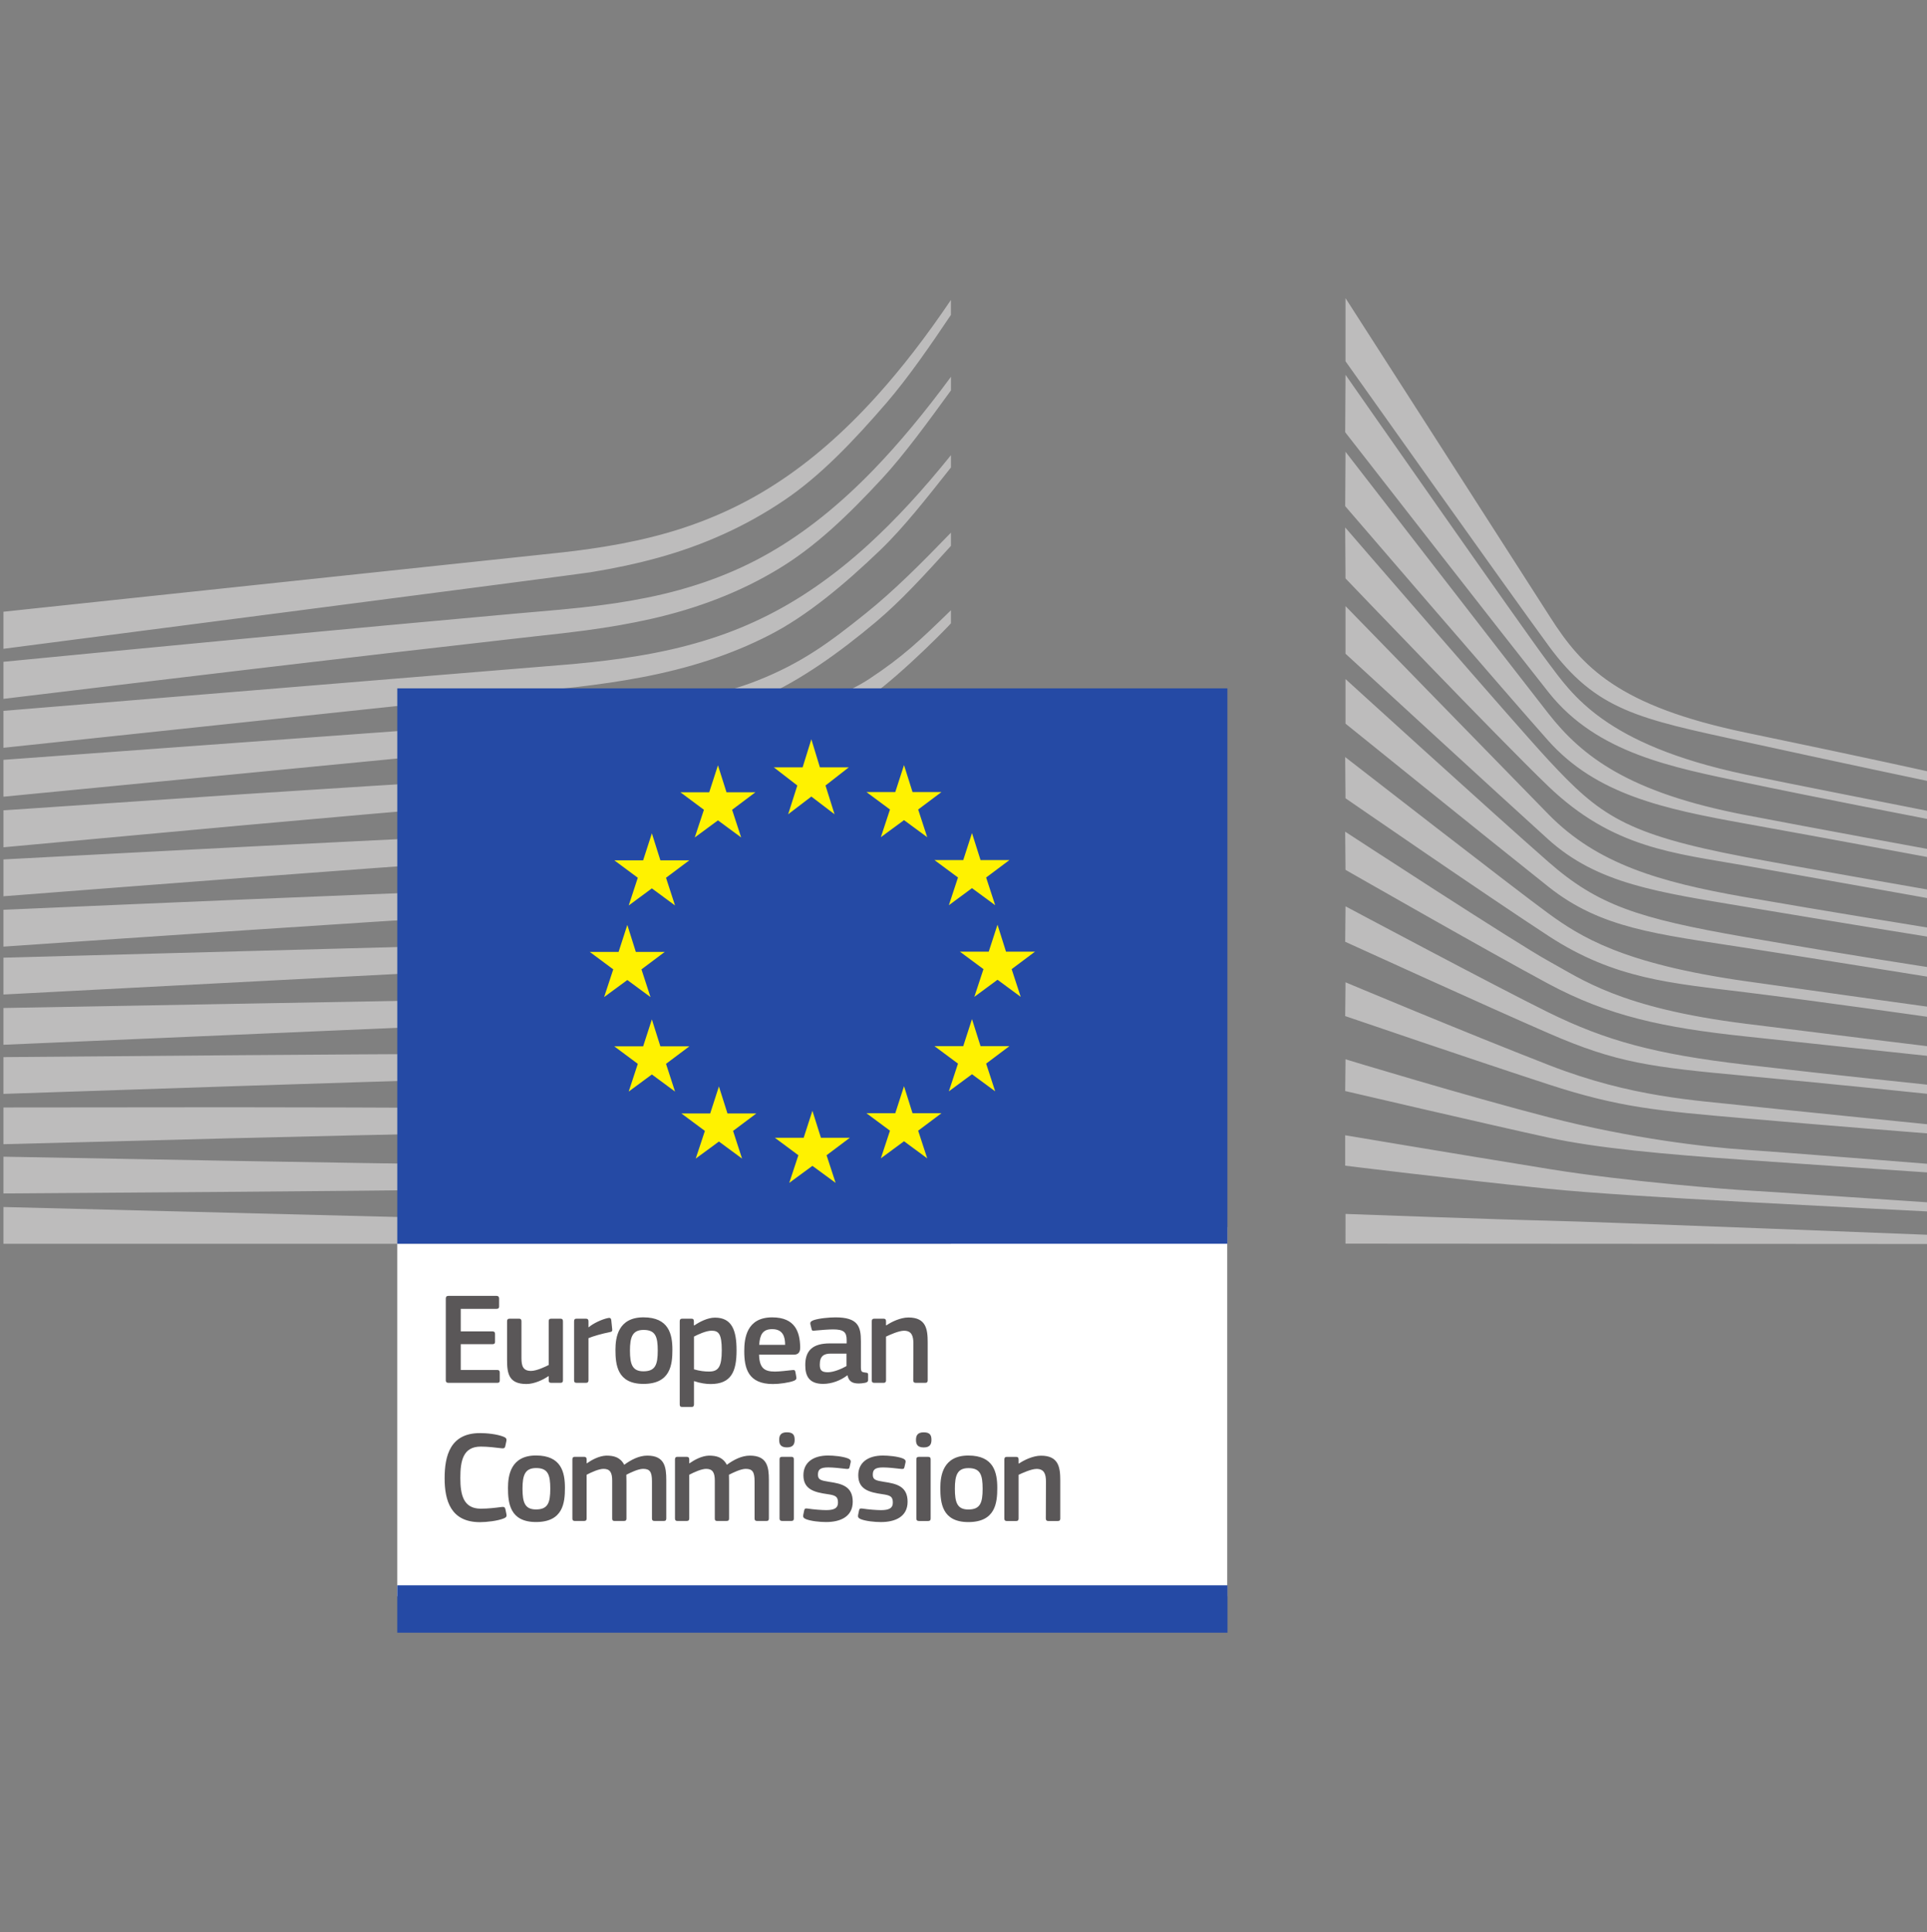
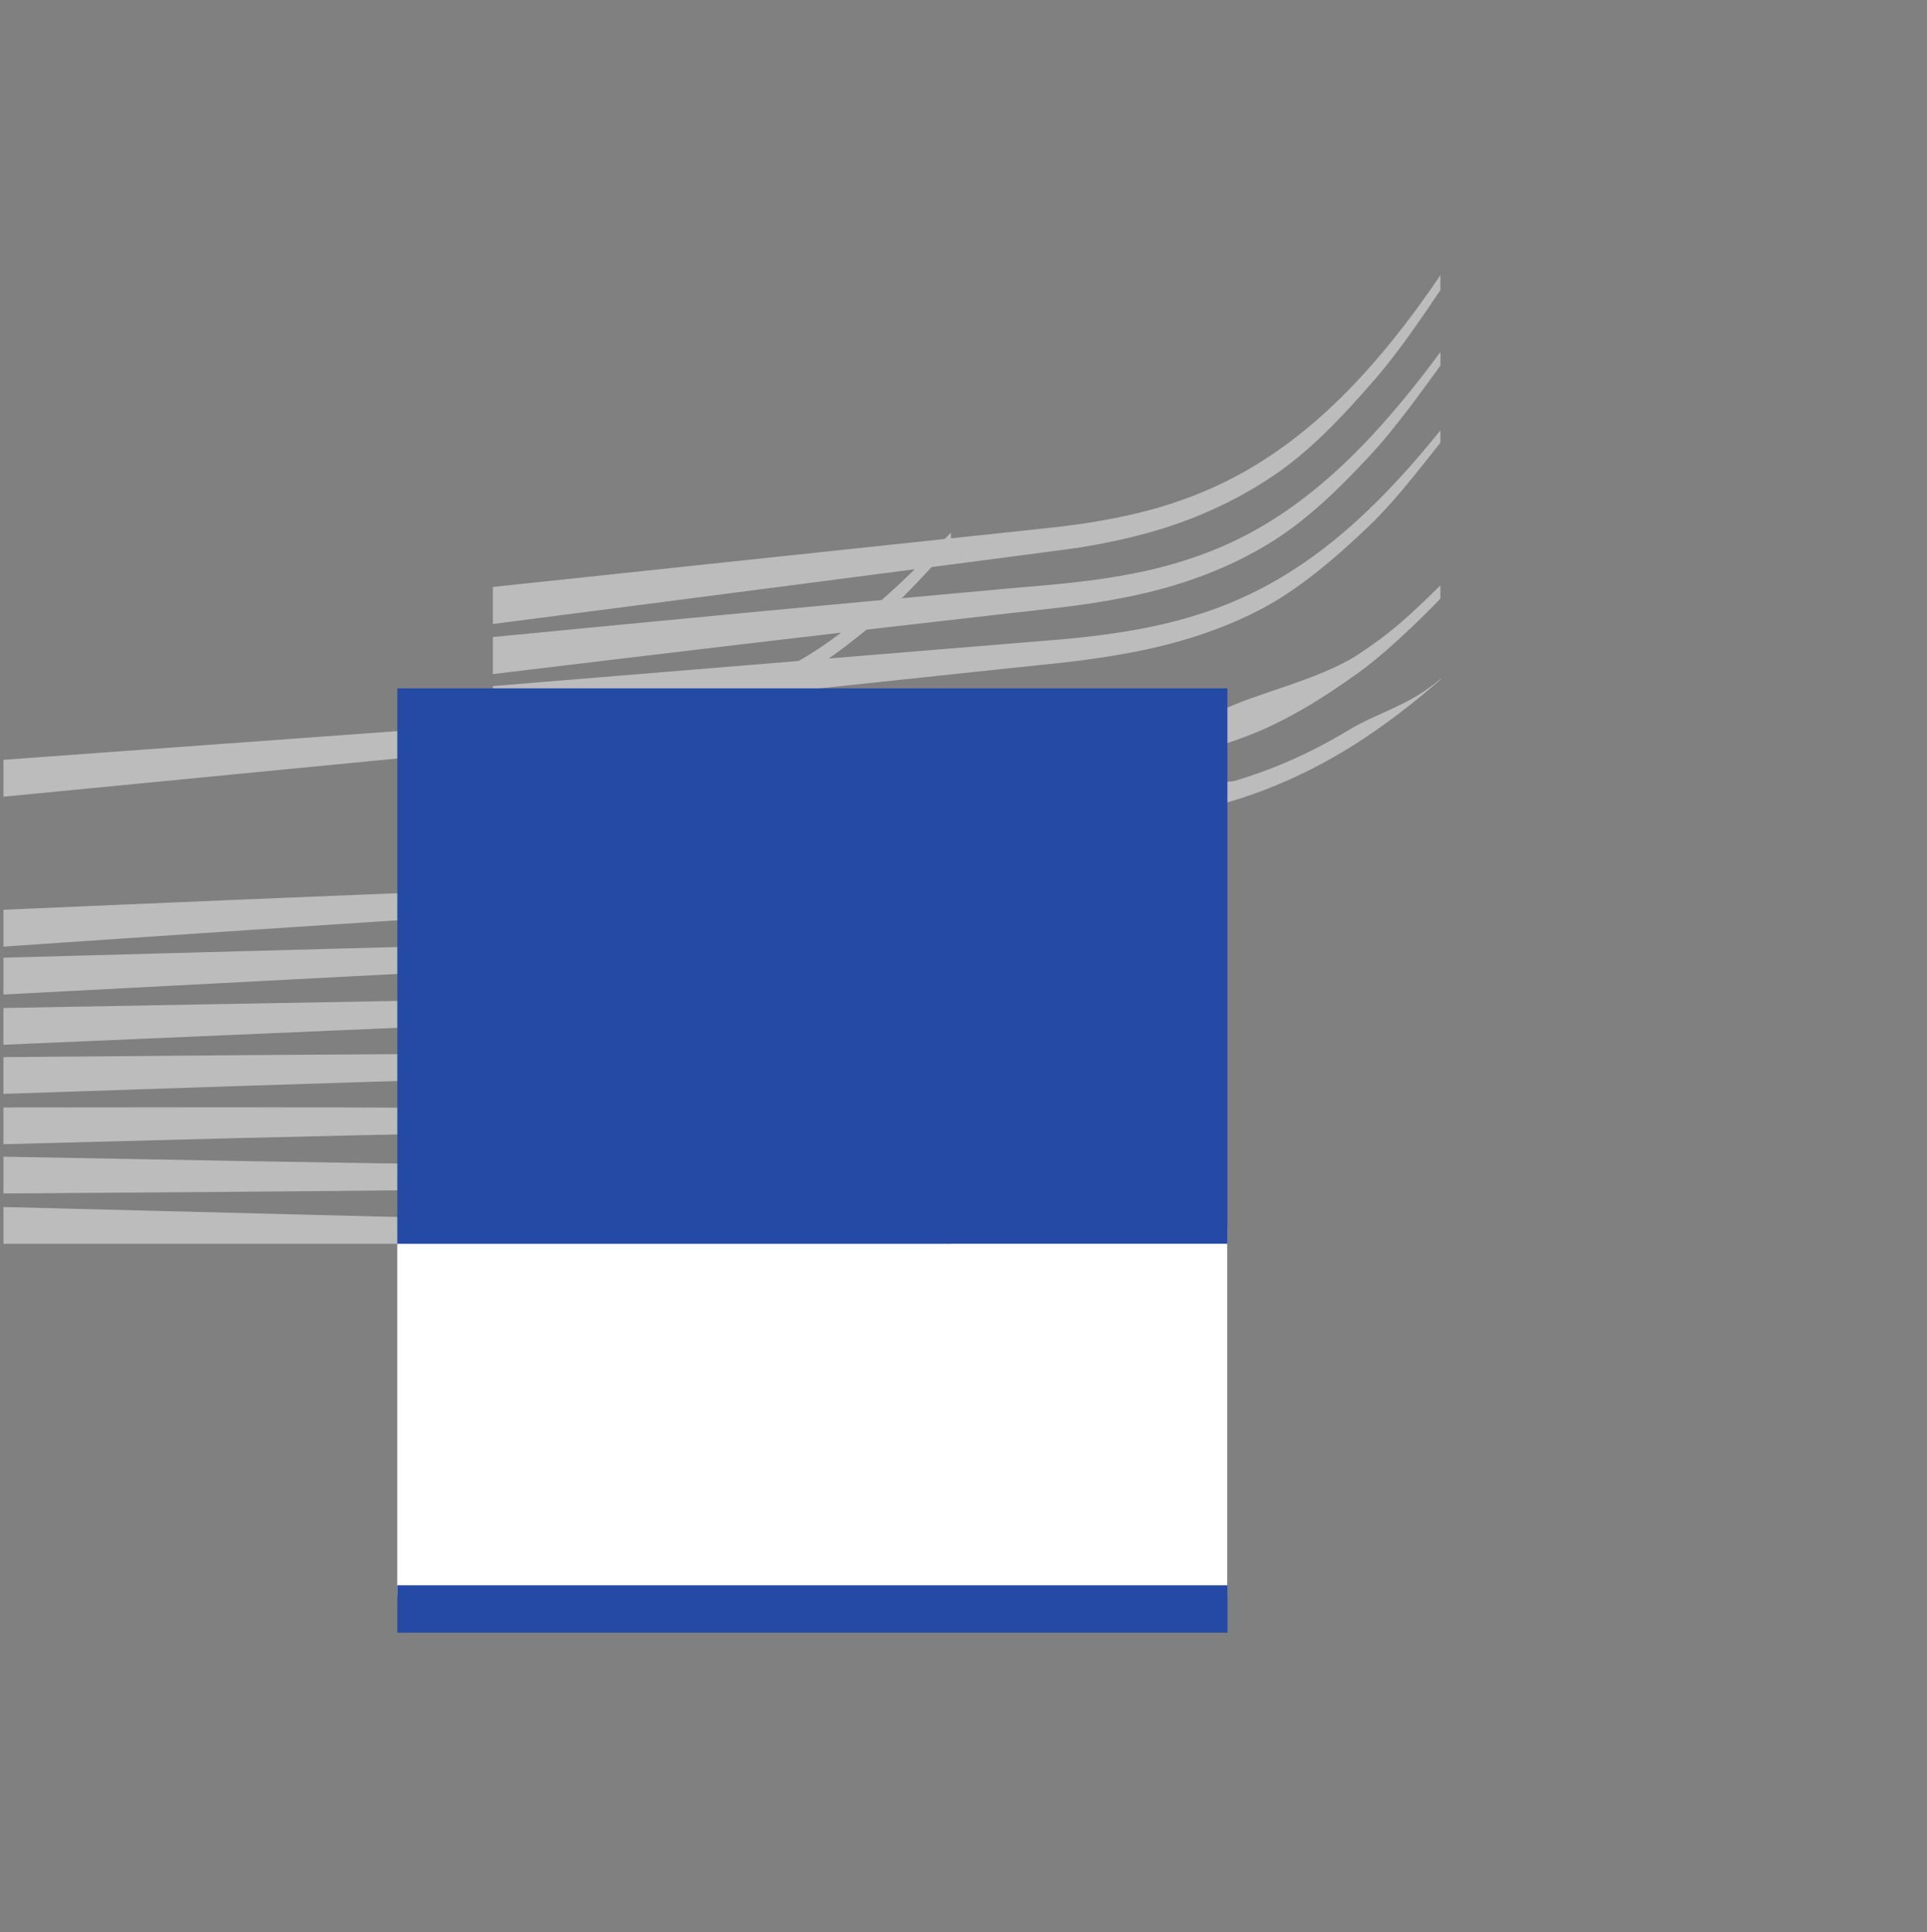
<svg xmlns="http://www.w3.org/2000/svg" xmlns:ns1="http://sodipodi.sourceforge.net/DTD/sodipodi-0.dtd" xmlns:ns2="http://www.inkscape.org/namespaces/inkscape" width="300" height="300.72" version="1.1" id="svg24" ns1:docname="european_commission_logo.svg" ns2:version="1.1.2 (0a00cf5339, 2022-02-04)">
  <rect width="100%" height="100%" fill="#808080" stroke="none" />
  <defs id="defs28" />
  <ns1:namedview id="namedview26" pagecolor="#ffffff" bordercolor="#666666" borderopacity="1.0" ns2:pageshadow="2" ns2:pageopacity="0.0" ns2:pagecheckerboard="0" showgrid="false" height="300.72px" ns2:zoom="3.0329289" ns2:cx="149.85514" ns2:cy="169.80286" ns2:window-width="2560" ns2:window-height="1316" ns2:window-x="0" ns2:window-y="0" ns2:window-maximized="1" ns2:current-layer="svg24" />
  <path d="M 61.848,248.462 H 191.058 v -57.462 H 61.848 Z" fill="#ffffff" id="path2" />
  <g fill="#bdbcbc" id="g8" transform="translate(0.534,46.412)">
-     <path d="m 134.23,49.073 c -5.604,4.5 -9.929,7.699 -16.79,10.421 -5.972,2.377 -12.386,3.345 -19.716,4.348 -4.715,0.662 -9.646,1.636 -14.356,1.953 -1.936,0.13 -3.872,0.255 -5.802,0.408 l -77.564,5.655 v 5.74 l 77.875,-7.551 10.099,-0.945 c 3.742,-0.357 7.07,-0.764 10.161,-1.268 7.546,-1.211 14.05,-3.057 19.881,-5.655 6.046,-2.666 12.165,-7.036 17.854,-11.82 3.866,-3.249 7.591,-7.336 11.639,-11.803 v -2.055 c -4.897,5.061 -8.961,9.108 -13.28,12.573 m 13.282,96.132 -147.51,-3.742 v 5.723 h 147.51 z m -54.973,-10.12 -19.077,-0.204 c -24.341,-0.346 -48.654,-0.787 -73.46,-1.251 v 5.723 c 23.673,-0.153 48.75,-0.334 73.477,-0.611 l 19.088,-0.283 c 6.431,-0.113 12.731,-0.232 19.099,-0.442 13.116,-0.419 24.868,-1.342 35.844,-2.796 v -1.993 c -11.021,1.189 -22.785,1.811 -35.912,1.896 -6.346,0.057 -12.703,0.014 -19.06,-0.041 m 19.277,-8.995 c -4.053,0.159 -8.44,0.238 -13.416,0.238 -1.879,0 -3.764,-0.009 -5.638,-0.027 l -19.145,-0.232 c -13.059,-0.097 -26.073,-0.119 -38.284,-0.13 l -35.329,0.032 v 5.717 l 35.414,-0.923 c 12.165,-0.3 25.213,-0.611 38.238,-0.843 l 19.128,-0.255 c 5.247,-0.079 12.171,-0.238 19.184,-0.696 6.872,-0.447 13.127,-1.132 19.122,-2.089 5.395,-0.86 10.908,-2.021 16.422,-3.43 v -2.027 c -5.666,1.302 -11.299,2.349 -16.761,3.079 -5.961,0.798 -12.154,1.313 -18.935,1.585 m 0.376,-9.309 c -9.725,0.804 -19.677,0.804 -29.306,0.804 -2.994,0 -5.989,0 -8.984,0.023 -24.607,0.108 -49.016,0.312 -73.901,0.526 v 5.723 c 23.702,-0.804 48.841,-1.642 73.986,-2.389 2.983,-0.102 5.966,-0.175 8.955,-0.255 9.68,-0.243 19.688,-0.492 29.515,-1.557 6.861,-0.736 13.11,-1.817 19.094,-3.295 5.219,-1.285 10.58,-2.994 15.963,-5.049 v -2.106 c -5.559,1.993 -11.095,3.623 -16.49,4.812 -5.927,1.308 -12.086,2.208 -18.833,2.762 m 0.59,-9.445 c -10.382,1.387 -21.064,1.545 -31.4,1.698 -2.366,0.032 -4.738,0.068 -7.104,0.119 l -74.275,1.336 v 5.723 l 74.405,-3.204 c 2.355,-0.107 4.721,-0.204 7.087,-0.294 10.404,-0.419 21.166,-0.849 31.689,-2.519 6.657,-1.047 13.065,-2.604 19.048,-4.614 4.953,-1.659 10.082,-3.804 15.278,-6.34 v -2.196 c -5.463,2.542 -10.835,4.659 -15.992,6.244 -5.91,1.823 -12.21,3.187 -18.737,4.047 m 0.664,-9.386 c -5.655,1.036 -11.74,1.698 -19.162,2.078 -2.791,0.147 -5.78,0.249 -9.685,0.34 l -84.594,2.287 v 5.734 l 75.011,-3.917 9.72,-0.492 c 3.793,-0.181 6.895,-0.362 9.765,-0.583 7.523,-0.577 13.71,-1.404 19.473,-2.61 6.544,-1.359 12.895,-3.34 18.873,-5.887 4.817,-2.043 9.64,-4.534 14.667,-7.563 v -2.304 c -5.366,3.125 -10.472,5.627 -15.544,7.636 -5.893,2.344 -12.125,4.121 -18.522,5.282 m 0.839,-9.345 c -5.632,1.319 -11.74,2.162 -19.218,2.666 -2.881,0.192 -5.983,0.334 -9.759,0.453 l -9.821,0.351 c -24.749,0.934 -49.843,2.01 -75.486,3.125 v 5.734 c 25.479,-1.738 50.471,-3.43 75.679,-5.004 l 9.799,-0.589 c 3.844,-0.221 6.974,-0.442 9.855,-0.708 7.614,-0.702 13.846,-1.726 19.609,-3.215 6.465,-1.664 12.748,-4.11 18.675,-7.257 4.585,-2.429 9.159,-5.349 13.897,-8.87 v -2.451 c -5.123,3.696 -10.037,6.714 -14.95,9.17 -5.825,2.915 -11.972,5.134 -18.279,6.595 m 0.915,-9.532 c -5.593,1.642 -11.888,2.751 -19.247,3.391 -2.983,0.26 -6.199,0.459 -9.833,0.606 l -9.918,0.436 c -24.641,1.143 -49.169,2.423 -76.199,3.855 v 5.734 c 25.824,-1.998 51.128,-3.94 76.426,-5.74 l 9.884,-0.674 c 3.821,-0.255 6.985,-0.526 9.963,-0.86 7.54,-0.843 13.993,-2.145 19.722,-3.979 6.346,-2.01 12.533,-4.925 18.386,-8.661 4.319,-2.751 8.644,-6.034 13.127,-9.946 v -0.102 c -4.942,4.217 -9.652,5.157 -14.344,7.987 -5.751,3.487 -11.797,6.159 -17.967,7.953 m -1.885,-10.933 c -5.163,2.887 -9.023,4.551 -16.394,5.321 -4.455,0.481 -9.035,0.708 -13.467,0.928 -2.14,0.107 -4.285,0.215 -6.431,0.351 -13.393,0.764 -26.549,1.613 -39.971,2.485 l -37.05,2.496 v 5.751 l 37.423,-3.43 c 12.091,-1.087 26.141,-2.338 39.857,-3.459 l 9.974,-0.77 c 3.895,-0.3 7.087,-0.617 10.042,-1.002 7.585,-0.979 14.067,-2.513 19.807,-4.681 6.182,-2.31 12.012,-5.899 17.848,-10.121 5.264,-3.804 12.55,-11.305 12.556,-11.401 v -2.032 c -4.761,4.642 -7.5,7.251 -12.714,10.687 -6.232,4.104 -16.852,6.289 -21.483,8.876 m 21.441,-29.875 c -5.423,4.976 -11.084,8.887 -16.829,11.627 -5.621,2.712 -11.905,4.614 -19.224,5.814 -3.017,0.504 -6.3,0.911 -10.031,1.251 l -88.67,7.28 v 5.751 l 78.82,-8.361 10.195,-1.07 c 3.844,-0.447 7.195,-0.945 10.24,-1.523 7.58,-1.432 14.084,-3.566 19.875,-6.532 5.921,-2.994 11.837,-7.976 17.339,-13.252 3.691,-3.538 7.246,-8.106 11.044,-12.895 v -1.919 c -4.387,5.457 -8.576,9.997 -12.759,13.829 m -15.555,1.412 c -5.564,3.198 -11.989,5.542 -19.099,6.957 -3.034,0.617 -6.346,1.115 -10.116,1.523 -2.219,0.243 -4.449,0.436 -6.685,0.628 -1.206,0.102 -2.412,0.209 -3.617,0.317 -27.24,2.445 -54.338,5.044 -79.681,7.5 v 5.768 c 25.541,-3.079 52.832,-6.346 80.06,-9.425 1.211,-0.141 2.423,-0.277 3.634,-0.408 2.23,-0.244 4.466,-0.492 6.702,-0.787 3.878,-0.515 7.268,-1.109 10.365,-1.811 7.387,-1.653 14.056,-4.257 19.824,-7.75 5.729,-3.436 10.789,-8.253 16.235,-14.141 3.391,-3.663 7.161,-8.836 10.693,-13.693 v -2.117 c -4.161,5.638 -8.106,10.376 -12.006,14.418 -5.315,5.508 -10.801,9.884 -16.309,13.02 m -119.2,14.902 c 0,0 88.885,-11.503 91.393,-11.91 3.849,-0.628 7.263,-1.364 10.45,-2.242 7.189,-1.97 13.807,-4.976 19.665,-8.938 5.621,-3.764 10.846,-9.244 16.026,-15.256 3.289,-3.827 6.748,-8.814 9.974,-13.625 v -2.327 c -3.827,5.666 -7.597,10.552 -11.474,14.859 -5.14,5.723 -10.529,10.399 -16.026,13.908 -5.672,3.657 -12.052,6.38 -18.975,8.106 -3.102,0.781 -6.419,1.415 -10.155,1.936 -2.457,0.345 -4.993,0.611 -7.444,0.866 -0.979,0.108 -83.434,8.853 -83.434,8.853 z" id="path4" />
-     <path d="m 208.94,142.54 c 0,0 24.313,0.894 31.7,1.053 7.387,0.159 59.279,2.208 59.279,2.208 v 1.421 l -90.98,-0.057 z m -0.052,-12.244 c 0,0 15.465,2.61 31.751,5.253 12.21,1.987 28.757,3.238 30.523,3.312 1.766,0.079 28.757,1.896 28.757,1.896 v 1.415 c 0,0 -17.271,-0.872 -28.757,-1.494 -11.961,-0.651 -23.849,-1.359 -30.602,-2.049 -15.126,-1.551 -31.672,-3.6 -31.672,-3.6 z m 0.052,-11.827 c 0,0 18.85,5.729 31.7,9.04 12.85,3.312 24.658,4.653 30.602,5.044 5.944,0.396 28.598,2.208 28.598,2.208 v 1.342 c 0,0 -12.85,-0.86 -28.677,-1.97 -12.799,-0.894 -23.079,-1.84 -30.602,-3.47 -8.338,-1.806 -31.672,-7.251 -31.672,-7.251 l 0.051,-4.942 z m 0,-11.984 c 0,0 18.584,7.801 31.7,12.901 12.907,5.021 22.762,5.446 30.602,6.312 3.453,0.38 28.598,2.915 28.598,2.915 v 1.415 c 0,0 -15.024,-1.177 -28.677,-2.361 -13.653,-1.183 -19.547,-1.681 -30.602,-5.282 -11.191,-3.64 -31.672,-10.642 -31.672,-10.642 l 0.051,-5.259 z m 0,-11.826 c 0,0 23.622,12.595 31.621,16.529 8.916,4.387 16.626,6.493 30.602,8.117 13.722,1.608 28.757,3.159 28.757,3.159 v 1.421 c 0,0 -13.903,-1.46 -28.757,-2.842 -14.724,-1.364 -19.971,-1.998 -30.602,-6.623 -9.51,-4.132 -31.672,-14.242 -31.672,-14.242 l 0.051,-5.519 z m -0.053,-11.616 c 0,0 26.69,17.424 31.751,20.186 5.066,2.757 11.01,7.251 30.523,9.697 19.518,2.44 28.677,3.544 28.677,3.544 v 1.5 c 0,0 -16.144,-1.732 -28.757,-3.074 -12.612,-1.342 -21.205,-3.153 -30.602,-8.202 -9.397,-5.044 -31.542,-17.712 -31.542,-17.712 l -0.051,-5.938 z m 0,-11.616 c 0,0 26.611,20.684 31.593,24.307 4.981,3.628 11.565,7.857 30.681,10.569 18.958,2.683 28.677,4.019 28.677,4.019 v 1.579 c 0,0 -17.186,-2.451 -28.677,-3.866 -11.486,-1.421 -20.294,-2.021 -30.602,-8.752 -10.037,-6.55 -31.621,-21.443 -31.621,-21.443 l -0.051,-6.414 z M 208.94,59.285 c 0,0 23.328,21.233 31.621,28.491 7.631,6.674 13.818,8.752 30.602,11.667 16.79,2.915 28.757,4.727 28.757,4.727 v 1.5 c 0,0 -15.182,-2.445 -28.836,-4.574 C 257.43,98.968 248.73,98.13 240.561,91.637 231.136,84.142 208.94,66.226 208.94,66.226 Z m 0,-11.353 c 0,0 24.528,25.196 31.621,32.43 7.523,7.67 17.163,10.512 30.523,12.85 12.754,2.23 28.836,4.812 28.836,4.812 v 1.415 c 0,0 -15.103,-2.423 -28.836,-4.727 -13.467,-2.264 -22.892,-3.521 -30.602,-10.489 -6.906,-6.238 -31.542,-28.881 -31.542,-28.881 z m -0.052,-12.247 c 0,0 26.566,30.755 31.672,36.24 7.953,8.542 11.808,11.486 30.602,15.058 7.518,1.432 28.757,5.129 28.757,5.129 v 1.336 c 0,0 -17.588,-3.153 -28.757,-5.123 -11.163,-1.97 -20.611,-2.706 -30.681,-12.38 -7.67,-7.365 -31.542,-32.323 -31.542,-32.323 l -0.051,-7.936 z m 0.052,-11.774 c 0,0 26.238,33.902 31.542,40.684 5.298,6.776 12.606,12.374 30.681,15.844 10.421,2.004 28.757,5.361 28.757,5.361 v 1.262 c 0,0 -16.065,-2.994 -28.757,-5.282 -12.691,-2.287 -23.169,-4.5 -30.681,-12.929 -6.589,-7.399 -31.593,-36.478 -31.593,-36.478 l 0.051,-8.463 z m 0,-11.984 c 0,0 27.845,39.891 31.542,44.782 3.696,4.891 8.672,12.771 30.681,17.424 5.683,1.2 28.836,5.757 28.836,5.757 v 1.262 c 0,0 -17.594,-3.391 -28.836,-5.757 -11.248,-2.366 -23.062,-4.523 -30.602,-14.033 -6.849,-8.638 -31.672,-40.497 -31.672,-40.497 l 0.051,-8.938 z m 0,-11.932 c 0,0 26.945,41.963 31.876,49.679 4.925,7.71 10.557,13.812 30.494,17.956 19.937,4.144 28.615,6.102 28.615,6.102 v 1.494 c 0,0 -12.669,-2.649 -28.972,-6.215 -16.297,-3.566 -22.96,-4.772 -30.393,-14.905 -6.187,-8.434 -31.621,-44.284 -31.621,-44.284 z" id="path6" />
+     <path d="m 134.23,49.073 c -5.604,4.5 -9.929,7.699 -16.79,10.421 -5.972,2.377 -12.386,3.345 -19.716,4.348 -4.715,0.662 -9.646,1.636 -14.356,1.953 -1.936,0.13 -3.872,0.255 -5.802,0.408 l -77.564,5.655 v 5.74 l 77.875,-7.551 10.099,-0.945 c 3.742,-0.357 7.07,-0.764 10.161,-1.268 7.546,-1.211 14.05,-3.057 19.881,-5.655 6.046,-2.666 12.165,-7.036 17.854,-11.82 3.866,-3.249 7.591,-7.336 11.639,-11.803 v -2.055 c -4.897,5.061 -8.961,9.108 -13.28,12.573 m 13.282,96.132 -147.51,-3.742 v 5.723 h 147.51 z m -54.973,-10.12 -19.077,-0.204 c -24.341,-0.346 -48.654,-0.787 -73.46,-1.251 v 5.723 c 23.673,-0.153 48.75,-0.334 73.477,-0.611 l 19.088,-0.283 c 6.431,-0.113 12.731,-0.232 19.099,-0.442 13.116,-0.419 24.868,-1.342 35.844,-2.796 v -1.993 c -11.021,1.189 -22.785,1.811 -35.912,1.896 -6.346,0.057 -12.703,0.014 -19.06,-0.041 m 19.277,-8.995 c -4.053,0.159 -8.44,0.238 -13.416,0.238 -1.879,0 -3.764,-0.009 -5.638,-0.027 l -19.145,-0.232 c -13.059,-0.097 -26.073,-0.119 -38.284,-0.13 l -35.329,0.032 v 5.717 l 35.414,-0.923 c 12.165,-0.3 25.213,-0.611 38.238,-0.843 l 19.128,-0.255 c 5.247,-0.079 12.171,-0.238 19.184,-0.696 6.872,-0.447 13.127,-1.132 19.122,-2.089 5.395,-0.86 10.908,-2.021 16.422,-3.43 v -2.027 c -5.666,1.302 -11.299,2.349 -16.761,3.079 -5.961,0.798 -12.154,1.313 -18.935,1.585 m 0.376,-9.309 c -9.725,0.804 -19.677,0.804 -29.306,0.804 -2.994,0 -5.989,0 -8.984,0.023 -24.607,0.108 -49.016,0.312 -73.901,0.526 v 5.723 c 23.702,-0.804 48.841,-1.642 73.986,-2.389 2.983,-0.102 5.966,-0.175 8.955,-0.255 9.68,-0.243 19.688,-0.492 29.515,-1.557 6.861,-0.736 13.11,-1.817 19.094,-3.295 5.219,-1.285 10.58,-2.994 15.963,-5.049 v -2.106 c -5.559,1.993 -11.095,3.623 -16.49,4.812 -5.927,1.308 -12.086,2.208 -18.833,2.762 m 0.59,-9.445 c -10.382,1.387 -21.064,1.545 -31.4,1.698 -2.366,0.032 -4.738,0.068 -7.104,0.119 l -74.275,1.336 v 5.723 l 74.405,-3.204 c 2.355,-0.107 4.721,-0.204 7.087,-0.294 10.404,-0.419 21.166,-0.849 31.689,-2.519 6.657,-1.047 13.065,-2.604 19.048,-4.614 4.953,-1.659 10.082,-3.804 15.278,-6.34 v -2.196 c -5.463,2.542 -10.835,4.659 -15.992,6.244 -5.91,1.823 -12.21,3.187 -18.737,4.047 m 0.664,-9.386 c -5.655,1.036 -11.74,1.698 -19.162,2.078 -2.791,0.147 -5.78,0.249 -9.685,0.34 l -84.594,2.287 v 5.734 l 75.011,-3.917 9.72,-0.492 c 3.793,-0.181 6.895,-0.362 9.765,-0.583 7.523,-0.577 13.71,-1.404 19.473,-2.61 6.544,-1.359 12.895,-3.34 18.873,-5.887 4.817,-2.043 9.64,-4.534 14.667,-7.563 v -2.304 c -5.366,3.125 -10.472,5.627 -15.544,7.636 -5.893,2.344 -12.125,4.121 -18.522,5.282 m 0.839,-9.345 c -5.632,1.319 -11.74,2.162 -19.218,2.666 -2.881,0.192 -5.983,0.334 -9.759,0.453 l -9.821,0.351 c -24.749,0.934 -49.843,2.01 -75.486,3.125 v 5.734 c 25.479,-1.738 50.471,-3.43 75.679,-5.004 l 9.799,-0.589 c 3.844,-0.221 6.974,-0.442 9.855,-0.708 7.614,-0.702 13.846,-1.726 19.609,-3.215 6.465,-1.664 12.748,-4.11 18.675,-7.257 4.585,-2.429 9.159,-5.349 13.897,-8.87 v -2.451 c -5.123,3.696 -10.037,6.714 -14.95,9.17 -5.825,2.915 -11.972,5.134 -18.279,6.595 m 0.915,-9.532 c -5.593,1.642 -11.888,2.751 -19.247,3.391 -2.983,0.26 -6.199,0.459 -9.833,0.606 l -9.918,0.436 v 5.734 c 25.824,-1.998 51.128,-3.94 76.426,-5.74 l 9.884,-0.674 c 3.821,-0.255 6.985,-0.526 9.963,-0.86 7.54,-0.843 13.993,-2.145 19.722,-3.979 6.346,-2.01 12.533,-4.925 18.386,-8.661 4.319,-2.751 8.644,-6.034 13.127,-9.946 v -0.102 c -4.942,4.217 -9.652,5.157 -14.344,7.987 -5.751,3.487 -11.797,6.159 -17.967,7.953 m -1.885,-10.933 c -5.163,2.887 -9.023,4.551 -16.394,5.321 -4.455,0.481 -9.035,0.708 -13.467,0.928 -2.14,0.107 -4.285,0.215 -6.431,0.351 -13.393,0.764 -26.549,1.613 -39.971,2.485 l -37.05,2.496 v 5.751 l 37.423,-3.43 c 12.091,-1.087 26.141,-2.338 39.857,-3.459 l 9.974,-0.77 c 3.895,-0.3 7.087,-0.617 10.042,-1.002 7.585,-0.979 14.067,-2.513 19.807,-4.681 6.182,-2.31 12.012,-5.899 17.848,-10.121 5.264,-3.804 12.55,-11.305 12.556,-11.401 v -2.032 c -4.761,4.642 -7.5,7.251 -12.714,10.687 -6.232,4.104 -16.852,6.289 -21.483,8.876 m 21.441,-29.875 c -5.423,4.976 -11.084,8.887 -16.829,11.627 -5.621,2.712 -11.905,4.614 -19.224,5.814 -3.017,0.504 -6.3,0.911 -10.031,1.251 l -88.67,7.28 v 5.751 l 78.82,-8.361 10.195,-1.07 c 3.844,-0.447 7.195,-0.945 10.24,-1.523 7.58,-1.432 14.084,-3.566 19.875,-6.532 5.921,-2.994 11.837,-7.976 17.339,-13.252 3.691,-3.538 7.246,-8.106 11.044,-12.895 v -1.919 c -4.387,5.457 -8.576,9.997 -12.759,13.829 m -15.555,1.412 c -5.564,3.198 -11.989,5.542 -19.099,6.957 -3.034,0.617 -6.346,1.115 -10.116,1.523 -2.219,0.243 -4.449,0.436 -6.685,0.628 -1.206,0.102 -2.412,0.209 -3.617,0.317 -27.24,2.445 -54.338,5.044 -79.681,7.5 v 5.768 c 25.541,-3.079 52.832,-6.346 80.06,-9.425 1.211,-0.141 2.423,-0.277 3.634,-0.408 2.23,-0.244 4.466,-0.492 6.702,-0.787 3.878,-0.515 7.268,-1.109 10.365,-1.811 7.387,-1.653 14.056,-4.257 19.824,-7.75 5.729,-3.436 10.789,-8.253 16.235,-14.141 3.391,-3.663 7.161,-8.836 10.693,-13.693 v -2.117 c -4.161,5.638 -8.106,10.376 -12.006,14.418 -5.315,5.508 -10.801,9.884 -16.309,13.02 m -119.2,14.902 c 0,0 88.885,-11.503 91.393,-11.91 3.849,-0.628 7.263,-1.364 10.45,-2.242 7.189,-1.97 13.807,-4.976 19.665,-8.938 5.621,-3.764 10.846,-9.244 16.026,-15.256 3.289,-3.827 6.748,-8.814 9.974,-13.625 v -2.327 c -3.827,5.666 -7.597,10.552 -11.474,14.859 -5.14,5.723 -10.529,10.399 -16.026,13.908 -5.672,3.657 -12.052,6.38 -18.975,8.106 -3.102,0.781 -6.419,1.415 -10.155,1.936 -2.457,0.345 -4.993,0.611 -7.444,0.866 -0.979,0.108 -83.434,8.853 -83.434,8.853 z" id="path4" />
  </g>
  <g fill="#254aa5" id="g14" transform="translate(0.534,46.412)">
    <path d="M 190.55,60.731 H 61.32 v 86.451 h 129.23 z" id="path10" />
    <path d="m 61.314,207.72 h 129.25 v -7.376 H 61.314 Z" id="path12" />
  </g>
-   <path d="m 113.254,173.312 h 4.495 l -3.623,2.717 1.398,4.308 -3.6,-2.655 -3.612,2.655 1.427,-4.308 -3.657,-2.717 h 4.483 l 1.359,-4.206 z m -10.445,-10.444 h 4.506 l -3.628,2.723 1.404,4.314 -3.606,-2.661 -3.606,2.661 1.415,-4.314 -3.657,-2.723 h 4.489 l 1.359,-4.195 z m -3.821,-14.7 h 4.5 l -3.623,2.717 1.404,4.314 -3.606,-2.655 -3.612,2.655 1.421,-4.314 -3.651,-2.717 h 4.483 l 1.359,-4.2 z m 3.821,-14.259 h 4.506 l -3.628,2.717 1.404,4.314 -3.606,-2.661 -3.606,2.661 1.415,-4.314 -3.657,-2.717 h 4.489 l 1.359,-4.2 z m 10.295,-10.587 h 4.495 l -3.623,2.723 1.409,4.308 -3.612,-2.661 -3.612,2.661 1.427,-4.308 -3.657,-2.723 h 4.483 l 1.359,-4.2 z m 43.515,24.81 h 4.506 l -3.629,2.717 1.409,4.314 -3.612,-2.661 -3.606,2.661 1.421,-4.314 -3.663,-2.717 h 4.483 l 1.364,-4.2 z m -3.967,14.7 h 4.495 l -3.623,2.723 1.409,4.314 -3.612,-2.661 -3.6,2.661 1.421,-4.314 -3.663,-2.723 h 4.483 l 1.359,-4.206 z m 0,-28.959 h 4.495 l -3.623,2.712 1.409,4.314 -3.612,-2.655 -3.6,2.655 1.421,-4.314 -3.663,-2.712 h 4.483 l 1.359,-4.206 z m -10.588,-10.587 h 4.506 l -3.628,2.717 1.409,4.308 -3.612,-2.655 -3.606,2.655 1.421,-4.308 -3.663,-2.717 h 4.489 l 1.359,-4.2 z m 0,49.99 h 4.506 l -3.628,2.717 1.409,4.308 -3.612,-2.661 -3.606,2.661 1.421,-4.308 -3.663,-2.717 h 4.489 l 1.359,-4.206 z m -14.261,3.818 h 4.506 l -3.628,2.723 1.409,4.302 -3.612,-2.649 -3.606,2.649 1.421,-4.302 -3.663,-2.723 h 4.489 l 1.359,-4.2 z m -0.159,-57.653 h 4.495 l -3.623,2.825 1.409,4.478 -3.612,-2.757 -3.612,2.757 1.427,-4.478 -3.657,-2.825 h 4.483 l 1.359,-4.37 z" fill="#fff200" id="path16" />
  <g fill="#5a5758" id="g22" transform="translate(0.534,46.412)">
-     <path d="m 143.5,168.83 h -1.466 c -0.266,0 -0.391,-0.125 -0.391,-0.385 l 0.023,-5.729 c 0,-1.206 -0.283,-1.998 -1.466,-1.998 -0.815,0 -2.242,0.651 -2.796,0.917 v 6.81 c 0,0.244 -0.102,0.385 -0.385,0.385 h -1.449 c -0.283,0 -0.385,-0.125 -0.385,-0.385 v -9.199 c 0,-0.26 0.102,-0.402 0.385,-0.402 h 1.449 c 0.283,0 0.385,0.141 0.385,0.402 v 0.617 c 0.023,0 0.045,0.018 0.062,0.018 0.753,-0.526 2.179,-1.223 3.425,-1.223 2.751,0 3,1.817 3,3.872 v 5.915 c 0,0.244 -0.085,0.385 -0.391,0.385 m -12.248,-4.548 h -2.485 c -1.019,0 -1.676,0.368 -1.676,1.715 0,0.894 0.306,1.183 1.268,1.183 0.877,0 2.117,-0.515 2.893,-0.962 z m 0.125,3.385 c -1.019,0.776 -2.389,1.325 -3.753,1.325 -2.162,0 -2.791,-1.183 -2.791,-2.893 -0.023,-2.389 1.262,-3.408 3.832,-3.408 h 2.61 v -0.526 c 0,-1.223 -0.453,-1.653 -2.123,-1.653 -0.674,0 -1.959,0.102 -2.774,0.181 -0.408,0.062 -0.509,0.041 -0.566,-0.243 l -0.187,-0.753 c -0.041,-0.266 0.023,-0.43 0.47,-0.611 0.877,-0.306 2.485,-0.447 3.447,-0.447 3.527,0 3.951,1.444 3.951,3.73 v 3.934 c 0,0.832 0.102,0.855 0.736,0.934 0.306,0.023 0.385,0.085 0.385,0.306 v 0.86 c 0,0.221 -0.141,0.362 -0.487,0.424 -0.328,0.062 -0.651,0.102 -0.957,0.102 -0.962,0 -1.551,-0.283 -1.755,-1.24 l -0.041,-0.023 z m -13.718,-4.75 h 4.036 c 0,-1.245 -0.328,-2.445 -2.015,-2.445 -1.511,0 -1.919,0.917 -2.021,2.445 m -0.023,1.528 c 0.062,2.061 0.798,2.632 2.468,2.632 0.736,0 1.874,-0.147 2.649,-0.226 0.368,-0.041 0.492,-0.041 0.555,0.346 l 0.119,0.674 c 0.062,0.306 0.023,0.47 -0.345,0.634 -0.798,0.306 -2.281,0.509 -3.283,0.509 -3.895,0 -4.466,-2.485 -4.466,-5.14 0,-1.976 0.368,-5.236 4.348,-5.236 3.646,0 4.296,2.366 4.359,4.563 0.023,0.736 -0.181,1.245 -0.996,1.245 h -5.406 z m -7.395,-3.73 c -0.838,0 -2.123,0.589 -2.734,0.917 v 5.095 c 0.917,0.266 1.653,0.346 2.349,0.346 1.466,0 1.976,-0.753 1.976,-3.317 0,-2.593 -0.509,-3.04 -1.591,-3.04 m -0.164,8.299 c -0.674,0 -1.608,-0.125 -2.547,-0.453 l -0.023,0.023 v 3.589 c 0,0.221 -0.057,0.408 -0.385,0.408 h -1.449 c -0.322,0 -0.385,-0.141 -0.385,-0.408 v -12.924 c 0,-0.266 0.102,-0.408 0.385,-0.408 h 1.449 c 0.289,0 0.368,0.159 0.368,0.408 v 0.611 l 0.062,0.041 c 0.73,-0.509 2.038,-1.223 3.221,-1.223 2.666,0 3.362,2.015 3.362,5.095 0,3.323 -0.838,5.242 -4.059,5.242 m -10.413,-8.423 c -1.732,0 -2.123,1.104 -2.123,3.221 0,2.162 0.39,3.221 2.1,3.221 1.857,0 2.225,-1.042 2.225,-3.221 0,-2.162 -0.346,-3.221 -2.202,-3.221 m -0.023,8.401 c -4.093,0 -4.359,-3 -4.359,-5.321 0,-1.919 0.424,-5.038 4.359,-5.038 3.957,0 4.506,2.632 4.506,5.038 0,2.321 -0.283,5.321 -4.506,5.321 m -8.558,-0.552 c 0,0.244 -0.102,0.385 -0.385,0.385 h -1.472 c -0.283,0 -0.385,-0.119 -0.385,-0.385 v -9.193 c 0,-0.266 0.102,-0.408 0.385,-0.408 h 1.449 c 0.306,0 0.408,0.164 0.408,0.408 v 0.894 l 0.041,0.041 c 0.611,-0.566 2.061,-1.262 3.017,-1.444 0.266,-0.062 0.447,0 0.492,0.345 l 0.141,1.364 c 0.018,0.289 0.041,0.408 -0.39,0.492 -1.138,0.221 -2.587,0.628 -3.3,0.934 v 6.566 z m -4.359,0.387 h -1.449 c -0.306,0 -0.385,-0.141 -0.385,-0.385 v -0.634 l -0.041,-0.023 c -0.798,0.555 -2.185,1.223 -3.425,1.223 -2.751,0 -3.017,-1.63 -3.017,-3.77 v -5.995 c 0,-0.243 0.102,-0.402 0.385,-0.402 h 1.489 c 0.266,0 0.368,0.141 0.368,0.402 v 5.729 c 0,1.228 0.243,1.998 1.489,1.998 0.877,0 2.219,-0.651 2.751,-0.917 v -6.81 c 0,-0.243 0.079,-0.402 0.385,-0.402 h 1.449 c 0.283,0 0.385,0.141 0.385,0.402 v 9.199 c 0,0.26 -0.102,0.385 -0.385,0.385 m -17.853,-13.128 c 0,-0.266 0.125,-0.408 0.408,-0.408 h 7.5 c 0.244,0 0.391,0.141 0.391,0.385 v 1.268 c 0,0.244 -0.102,0.368 -0.408,0.368 h -5.564 v 3.504 h 4.931 c 0.266,0 0.408,0.125 0.408,0.368 v 1.262 c 0,0.244 -0.102,0.368 -0.408,0.368 h -4.931 v 4.013 h 5.706 c 0.243,0 0.368,0.125 0.368,0.391 v 1.24 c 0,0.266 -0.102,0.368 -0.391,0.368 h -7.602 c -0.283,0 -0.408,-0.125 -0.408,-0.368 v -12.759 z" aria-label="European" id="path18" />
-     <path d="m 164.14,190.34 h -1.466 c -0.266,0 -0.391,-0.125 -0.391,-0.385 l 0.023,-5.729 c 0,-1.206 -0.283,-1.998 -1.466,-1.998 -0.815,0 -2.242,0.651 -2.796,0.917 v 6.81 c 0,0.244 -0.102,0.385 -0.385,0.385 h -1.449 c -0.283,0 -0.385,-0.125 -0.385,-0.385 v -9.199 c 0,-0.26 0.102,-0.402 0.385,-0.402 h 1.449 c 0.283,0 0.385,0.141 0.385,0.402 v 0.617 c 0.023,0 0.041,0.018 0.062,0.018 0.753,-0.526 2.185,-1.223 3.425,-1.223 2.751,0 3,1.817 3,3.872 v 5.915 c 0,0.244 -0.085,0.385 -0.391,0.385 m -13.9,-8.237 c -1.732,0 -2.117,1.104 -2.117,3.221 0,2.162 0.385,3.221 2.095,3.221 1.857,0 2.225,-1.042 2.225,-3.221 0,-2.162 -0.346,-3.221 -2.202,-3.221 m -0.023,8.401 c -4.093,0 -4.359,-3 -4.359,-5.321 0,-1.919 0.424,-5.038 4.359,-5.038 3.957,0 4.506,2.632 4.506,5.038 0,2.321 -0.283,5.321 -4.506,5.321 m -5.867,-0.552 c 0,0.221 -0.079,0.385 -0.368,0.385 h -1.449 c -0.283,0 -0.408,-0.119 -0.408,-0.385 v -9.216 c 0,-0.283 0.125,-0.385 0.408,-0.385 h 1.449 c 0.289,0 0.368,0.164 0.368,0.385 z m -1.081,-11.067 c -1.059,0 -1.2,-0.594 -1.2,-1.183 0,-0.651 0.221,-1.166 1.2,-1.166 1.002,0 1.206,0.47 1.206,1.166 0,0.628 -0.187,1.183 -1.206,1.183 m -6.622,11.618 c -1.019,0 -2.383,-0.141 -3.159,-0.447 -0.408,-0.164 -0.492,-0.351 -0.43,-0.674 l 0.141,-0.674 c 0.062,-0.328 0.204,-0.345 0.532,-0.306 0.894,0.141 2.202,0.244 2.893,0.244 1.308,0 1.84,-0.346 1.84,-1.161 0,-0.94 -0.351,-1.143 -1.636,-1.325 -1.998,-0.289 -3.747,-0.713 -3.747,-2.938 0,-2.015 1.545,-3.074 3.832,-3.074 0.832,0 2.242,0.119 3.096,0.447 0.346,0.141 0.492,0.306 0.43,0.611 l -0.164,0.73 c -0.062,0.289 -0.181,0.328 -0.549,0.289 -0.877,-0.102 -2.021,-0.226 -2.774,-0.226 -1.302,0 -1.608,0.368 -1.608,1.143 0,0.792 0.487,0.894 1.732,1.098 1.936,0.288 3.685,0.674 3.685,3.102 0,2.383 -2.015,3.159 -4.115,3.159 m -8.539,-4.5e-4 c -1.019,0 -2.383,-0.141 -3.159,-0.447 -0.408,-0.164 -0.492,-0.351 -0.43,-0.674 l 0.141,-0.674 c 0.062,-0.328 0.204,-0.345 0.532,-0.306 0.894,0.141 2.202,0.244 2.893,0.244 1.308,0 1.84,-0.346 1.84,-1.161 0,-0.94 -0.351,-1.143 -1.636,-1.325 -1.998,-0.289 -3.747,-0.713 -3.747,-2.938 0,-2.015 1.545,-3.074 3.832,-3.074 0.832,0 2.242,0.119 3.096,0.447 0.346,0.141 0.492,0.306 0.43,0.611 l -0.164,0.73 c -0.062,0.289 -0.181,0.328 -0.549,0.289 -0.877,-0.102 -2.021,-0.226 -2.774,-0.226 -1.302,0 -1.608,0.368 -1.608,1.143 0,0.792 0.487,0.894 1.732,1.098 1.936,0.288 3.685,0.674 3.685,3.102 0,2.383 -2.015,3.159 -4.115,3.159 m -5.054,-0.551 c 0,0.221 -0.079,0.385 -0.368,0.385 h -1.449 c -0.283,0 -0.408,-0.119 -0.408,-0.385 v -9.216 c 0,-0.283 0.125,-0.385 0.408,-0.385 h 1.449 c 0.289,0 0.368,0.164 0.368,0.385 z m -1.081,-11.067 c -1.059,0 -1.2,-0.594 -1.2,-1.183 0,-0.651 0.221,-1.166 1.2,-1.166 1.002,0 1.206,0.47 1.206,1.166 0,0.628 -0.187,1.183 -1.206,1.183 m -3.175,11.454 h -1.466 c -0.288,0 -0.391,-0.125 -0.391,-0.385 v -5.791 c 0,-1.511 -0.362,-1.936 -1.387,-1.936 -0.753,0 -1.976,0.589 -2.604,0.917 0,0.204 0.018,0.572 0.018,1.036 v 5.774 c 0,0.244 -0.079,0.385 -0.385,0.385 h -1.489 c -0.266,0 -0.346,-0.125 -0.346,-0.385 v -5.893 c 0,-1.245 -0.328,-1.834 -1.347,-1.834 -0.713,0 -1.857,0.509 -2.632,0.917 v 6.81 c 0,0.244 -0.102,0.385 -0.385,0.385 h -1.466 c -0.266,0 -0.368,-0.125 -0.368,-0.385 v -9.199 c 0,-0.26 0.102,-0.402 0.368,-0.402 h 1.444 c 0.306,0 0.408,0.159 0.408,0.402 v 0.594 l 0.023,0.023 c 0.792,-0.555 1.913,-1.166 3.04,-1.206 1.177,0 2.157,0.244 2.791,1.427 1.019,-0.753 2.281,-1.427 3.589,-1.427 2.689,0 2.955,1.755 2.955,3.793 v 5.995 c 0,0.244 -0.085,0.385 -0.368,0.385 m -15.977,5e-5 h -1.466 c -0.288,0 -0.391,-0.125 -0.391,-0.385 v -5.791 c 0,-1.511 -0.362,-1.936 -1.387,-1.936 -0.753,0 -1.976,0.589 -2.604,0.917 0,0.204 0.018,0.572 0.018,1.036 v 5.774 c 0,0.244 -0.079,0.385 -0.385,0.385 h -1.489 c -0.266,0 -0.346,-0.125 -0.346,-0.385 v -5.893 c 0,-1.245 -0.328,-1.834 -1.347,-1.834 -0.713,0 -1.857,0.509 -2.632,0.917 v 6.81 c 0,0.244 -0.102,0.385 -0.385,0.385 h -1.466 c -0.266,0 -0.368,-0.125 -0.368,-0.385 v -9.199 c 0,-0.26 0.102,-0.402 0.368,-0.402 h 1.444 c 0.306,0 0.408,0.159 0.408,0.402 v 0.594 l 0.023,0.023 c 0.792,-0.555 1.913,-1.166 3.04,-1.206 1.177,0 2.157,0.244 2.791,1.427 1.019,-0.753 2.281,-1.427 3.589,-1.427 2.689,0 2.955,1.755 2.955,3.793 v 5.995 c 0,0.244 -0.085,0.385 -0.368,0.385 m -19.893,-8.236 c -1.732,0 -2.123,1.104 -2.123,3.221 0,2.162 0.391,3.221 2.1,3.221 1.857,0 2.225,-1.042 2.225,-3.221 0,-2.162 -0.346,-3.221 -2.202,-3.221 m -0.023,8.401 c -4.093,0 -4.359,-3 -4.359,-5.321 0,-1.919 0.424,-5.038 4.359,-5.038 3.957,0 4.506,2.632 4.506,5.038 0,2.321 -0.283,5.321 -4.506,5.321 m -8.72,-13.843 c 0.996,0 2.649,0.141 3.73,0.589 0.328,0.147 0.447,0.312 0.385,0.634 l -0.181,0.838 c -0.062,0.244 -0.164,0.346 -0.532,0.306 -0.996,-0.125 -2.219,-0.266 -3.278,-0.266 -2.774,0 -3.181,2.242 -3.181,4.891 0,2.672 0.509,4.772 3.181,4.772 1.177,0 2.179,-0.125 3.278,-0.266 0.391,-0.041 0.47,0.062 0.555,0.328 l 0.159,0.776 c 0.085,0.323 -0.018,0.509 -0.346,0.651 -0.996,0.424 -2.774,0.611 -3.77,0.611 -4.546,0 -5.502,-3.362 -5.502,-6.832 0,-3.481 0.855,-7.031 5.502,-7.031" id="path20" />
-   </g>
+     </g>
</svg>